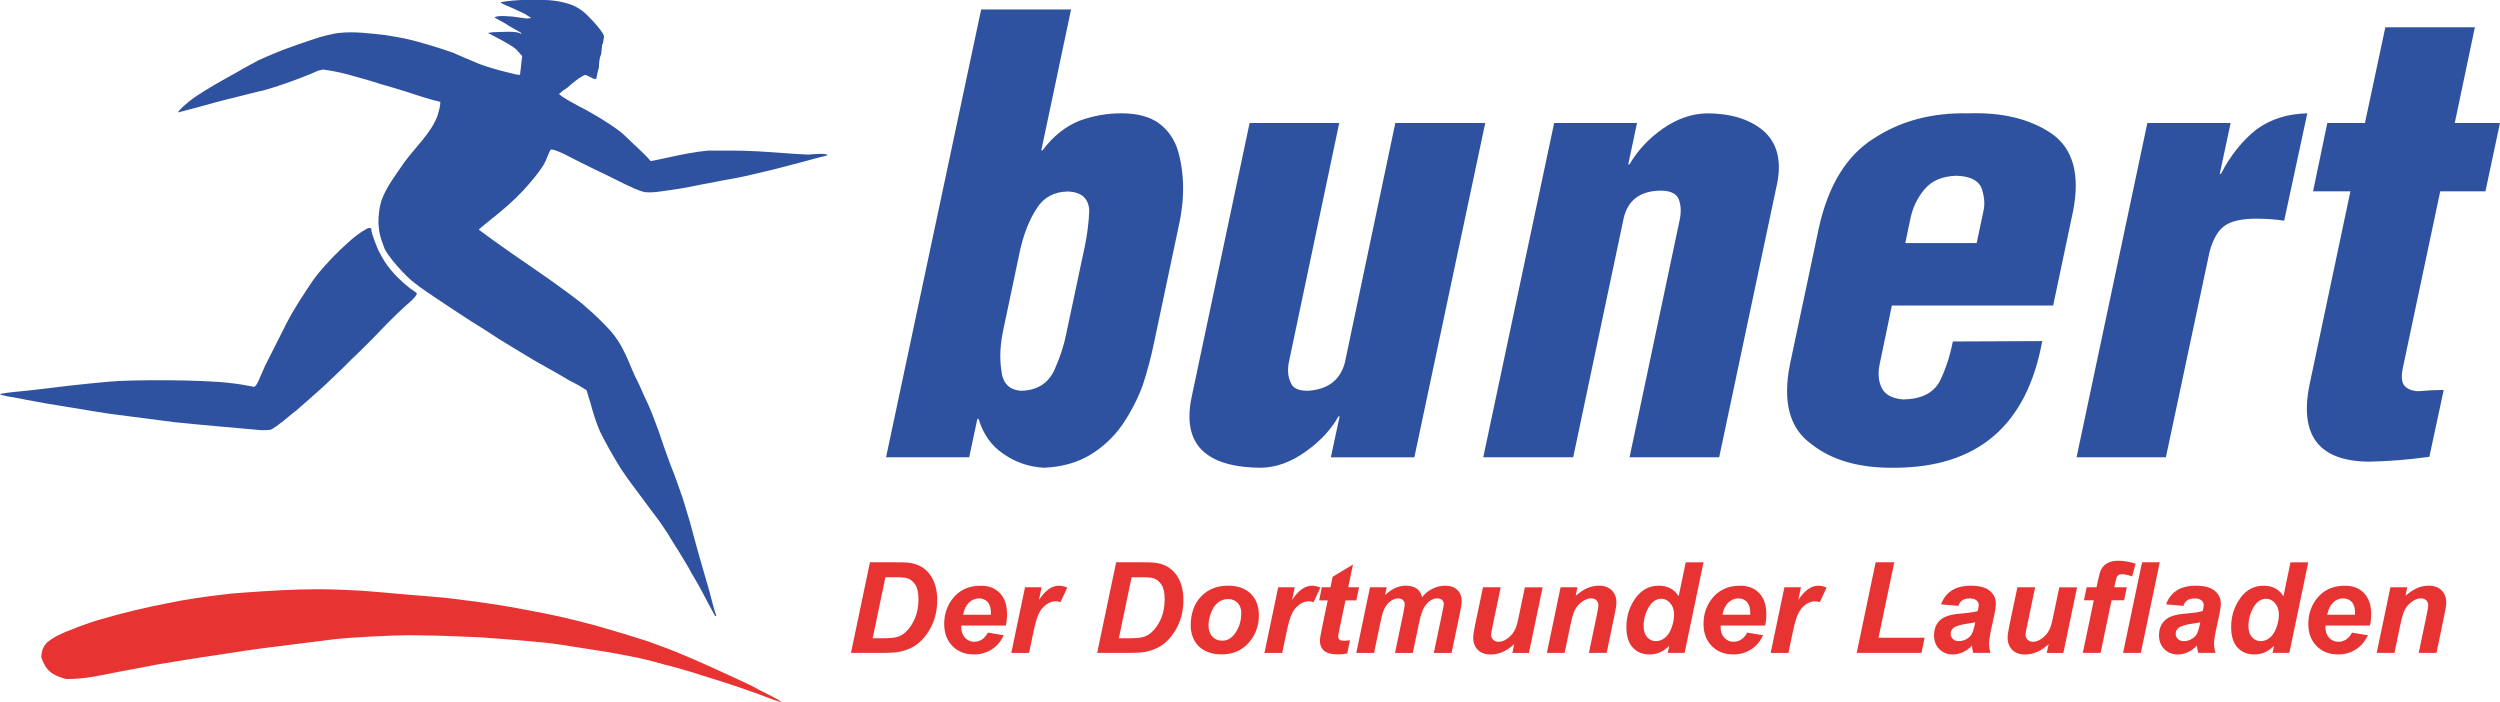
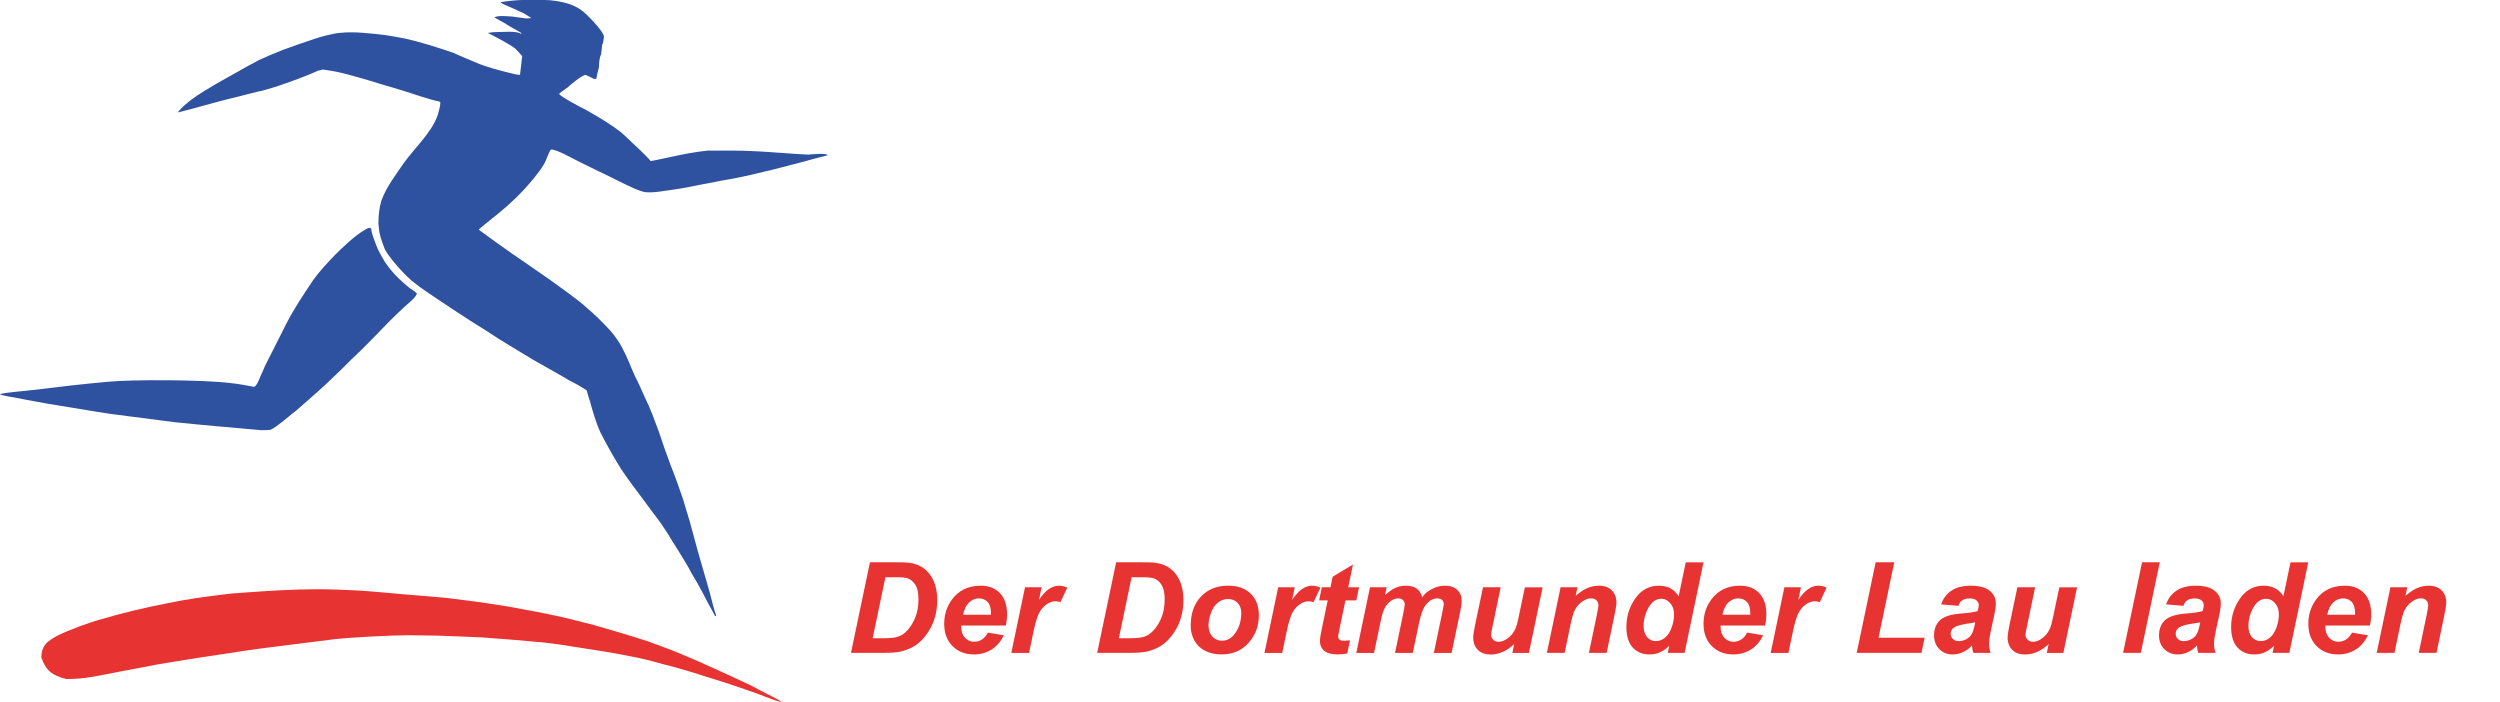
<svg xmlns="http://www.w3.org/2000/svg" id="Ebene_1" viewBox="0 0 1105.81 310.44">
  <defs>
    <style>.cls-1,.cls-2{fill:#e73331;}.cls-3{fill:#2f52a0;}.cls-3,.cls-2{fill-rule:evenodd;}</style>
  </defs>
  <path class="cls-2" d="M343.11,309.87c-2.37-.79-7.17-2.73-9.2-3.45-1.69-.47-3.07-1.06-4.75-1.65-3.58-1.28-8.88-2.97-13.44-4.41-3.09-.94-6.14-1.89-9.13-2.88-3.61-1.08-9.46-2.82-12.65-3.52-5.05-1.43-10.27-2.82-15.93-3.84-6.96-1.39-14.89-2.63-21.87-3.69-5.11-.85-10.96-1.73-15.74-2.25-9.32-.85-17.87-1.61-27.19-2.24-6.71-.31-13.56-.58-20.34-.8-3.92,0-7.89-.16-11.85-.16-7.63,0-25.77,.91-33.16,1.76-6.18,.78-20.83,2.63-25.31,3.2-8.64,.98-19.35,2.63-27.71,3.96-8.2,1.14-16.14,2.56-24.72,3.91-6.54,1.23-12.29,2.41-17.82,3.38-9.81,1.93-14.8,3.16-22.98,3.16-6.17-1.54-9.11-3.78-11.05-9.61,0-1.64,.46-4.11,1.76-5.61,.9-1.47,3.87-3.11,4.95-3.75,4.85-2.48,14.17-5.98,20.11-7.57,9.17-2.69,19.24-5.14,28.77-6.94,9.06-1.89,15.59-2.8,28.35-4.32,2.08-.16,4.16-.32,6.41-.48,10.92-.78,21.11-1.44,32.04-1.44,6.32,0,12.94,.33,19.22,.64,3.45,.24,15.95,1.32,20.5,1.76,5.2,.36,11.24,.93,17.14,1.44,2.68,.36,8.14,1,12.97,1.65,4.85,.63,9.65,1.45,14.42,2.19,3.42,.64,16.96,3.11,20.59,3.98,1.84,.29,14.55,3.44,17.21,4.19,8.21,2.35,15.2,4.4,23.94,7.23,5.93,2.16,10.72,3.86,16.91,6.55,2.51,1.03,4.89,2.12,8.33,3.63,5.45,2.37,14.06,6.44,20.02,9.18,2.4,1.34,4.94,2.65,7.69,4.01,1.07,.54,5.11,2.54,5.93,3.36-1.03,0-1.6-.44-2.4-.57h0Z" />
  <path class="cls-3" d="M316.36,272.63c-.95-1.9-2.04-3.79-3.04-5.61-.96-1.92-1.97-3.71-2.86-5.47-.56-1.16-3.46-6.29-4.71-8.24-1.11-2.39-4.23-7.16-5.57-9.51-1.67-2.75-3.17-4.84-4.65-7.53-1.45-2.04-2.9-4.48-4.49-6.57-1-1.28-4.64-6.11-6.57-8.81-3.42-4.57-6.62-8.72-9.77-13.46-3.42-5.48-6.53-11-9.29-16.5-1.89-4.42-3.11-8.47-4.32-12.97-.49-1.48-1.2-3.73-1.6-5.29-2.59-1.73-5.1-3.11-7.85-4.49-1.87-1.2-14.01-7.99-15.38-8.78-2.92-1.75-15.86-9.58-15.86-9.64-3.83-2.54-8.7-5.67-12.33-7.85-1.9-1.26-14.1-9.21-14.1-9.29-2-1.34-8.46-5.66-10.18-7.14-3.86-2.56-13.33-13.12-14.01-16.41-.09,0-1.46-3.95-1.65-4.97-.47-1.72-.59-3.52-.75-5.29,0-3.39,.34-6.88,1.28-9.93,2.19-6.29,6.63-11.79,10.09-16.98,4.79-6.58,12.33-13.44,14.9-21.14,.48-1.91,1.12-3.67,1.12-5.61-.32-.16-.64-.32-.8-.32-3.36-.61-12.45-3.68-14.53-4.35-3.83-1.19-7.62-2.32-11.21-3.34-4.34-1.44-10.03-3-14.23-4.16-3.98-1.05-6.93-1.64-10.32-2.09-1.16-.4-1.92,.32-2.88,.32-3.38,1.68-11.89,4.8-15.22,5.93-3.46,1.25-6.48,2.1-9.77,3.04-.16-.16-13.71,3.46-15.06,3.68-7.02,1.76-13.94,3.85-20.98,5.61-.36,0-.96,.59-.96,0,.64-.8,1.44-1.6,2.24-2.4,1.38-1.27,3.34-2.89,5.93-4.65,4.76-3.19,10.43-6.39,18.26-10.73,3.02-1.81,6.11-3.37,9.29-5.12,3.44-1.56,7.03-3.09,10.57-4.49,4.23-1.53,9.85-3.56,14.26-4.97,1.86-.7,8.5-2.45,10.89-2.56,6.38-.71,13.79,.25,20.18,.96,1.64,.22,8.17,1.41,8.17,1.44,6.9,1.45,15.42,4.15,22.25,6.54,0,.16,10.21,4.39,11.23,4.83,4,1.5,8.19,2.65,12.33,3.68,1.28,.32,2.56,.64,4,.96,.43,0,.98,.16,1.6,.16l.48-4.16c.16-1.44,.32-2.88,.48-4.16-.96-1.12-1.92-2.08-2.72-3.04-2.76-2.27-9.64-5.74-12.49-7.21,.8,0,1.6-.33,3.25-.34,2.05,.04,9.93-.74,11.49,.82,0-.16,0-.32,.16-.32,0-.27-6.18-3.46-6.89-4.16-1.76-.96-3.52-1.92-5.13-2.88,1.92-.96,5.52-.47,8.05-.34,1.64,.22,3.49,.5,5.88,.82,1.03,.06,1.6-.16,2.4-.16-.32-.32-.64-.48-.96-.64-2.24-1.57-3.87-2.15-4.84-2.59-2.15-1.12-4.56-1.96-6.69-3.02-.32-.16-.64-.32-.8-.48-.16-.16-.16-.32-.16-.32,.32,0,.8-.08,1.12-.16,1.75-.35,6.43-.76,8.81-.8h9.13c3.51,0,8.16,.7,11.92,2.06,1.05,.36,3.06,1.26,4.76,2.56,1.12,.49,9.91,9.27,9.91,11.71-.16,.96-.32,1.92-.48,2.88-.16,.16-.32,.32-.32,.64-.16,1.28-.32,2.72-.48,4.17-.8,1.6-.96,4.16-.96,5.77-.48,1.6-.8,3.2-1.12,4.81,0,.64-1.12,.32-1.44,.16-1.03-.62-2.76-1.36-3.36-1.6-1.41,0-6.67,4.27-8.01,5.61-1.28,.8-2.56,1.76-3.68,2.72,0,.92,9.22,5.87,12.01,7.21,3.78,2.1,7.46,4.33,11.05,6.73,2.28,1.52,4.74,3.3,6.73,5.29,3.59,3.59,7.33,6.6,10.73,10.57,.89-.09,5.6-1.21,8.49-1.76,5.39-1.22,11.21-2.34,16.66-2.88,7.48,0,13.11-.18,22.27,.32,7.44,.39,14.81,1.12,22.27,1.44,1.76-.16,8.49-.8,8.49,.32-1.2,.27-4.07,1.03-6.02,1.54-1.28,.36-2.78,.75-3.98,1.1-4.63,1.19-9.18,2.4-13.83,3.61-3.63,.85-8.51,1.97-12.22,2.88-4.52,1.03-9.62,1.78-13.55,2.61-3.97,.72-8.22,1.58-12.08,2.35-3.96,.79-8.26,1.3-12.4,1.92-2.04,.31-5.84,.68-7.78,0-4.1-1.16-11.4-5.15-14.74-6.73-3.13-1.52-10.37-4.97-12.96-6.31-3.41-1.65-10.03-5.54-12.67-5.54-.32,.16-.48,.48-.64,.8-.92,1.84-1.49,3.8-2.52,5.68-2.61,4.25-5.98,8.09-9.34,11.78-3.82,4.13-9.29,8.9-13.76,12.35-1.93,1.49-3.73,3.11-5.63,4.63v.32c4.51,3.38,8.71,6.31,14.26,10.25,5.93,4.03,11.59,8.01,17.32,11.98,2.72,1.97,13.17,9.36,15.74,11.94,3.48,2.94,7.29,6.6,10.78,10.42,.62,.65,2.09,2.53,3.26,4.27,2.52,3.78,4.71,8.93,6.13,12.49,.5,1.24,1.07,2.38,1.62,3.68,.16,0,4,8.35,4.26,9.13,2.44,4.88,4.14,9.7,6.04,14.78,1.57,4.74,3.6,10.63,5.33,15.17,1.48,3.48,4.29,11.49,5.45,14.9,1.06,3.38,2.07,6.79,3.04,10.09,1.13,4.33,2.34,8.67,3.52,12.97,.69,2.37,4.86,16.91,5.22,18.1,.6,2.42,2.33,9.15,2.95,10.41-.16,0-.32,.16-.48,.32h0Z" />
  <path class="cls-3" d="M115.81,190.3c-12.78-1.16-25.66-2.2-38.46-3.54,0-.04-24.95-3.2-28.33-3.66-6.84-.99-20.14-3.31-27.71-4.49-4.07-.81-8.73-1.49-12.82-2.4-1.82-.36-8.49-1.29-8.49-1.92,3.84-.88,10.28-1.23,14.42-1.76,11.02-1.37,22.46-2.7,33.48-3.68,10.08-1,42.31-.96,54.46,.64,3.3,.33,6.67,1.01,9.93,1.6,1.12,0,2.49-3.58,2.9-4.6,.42-.94,1.42-3.09,2.04-4.65,3.16-6.32,6.32-12.48,9.48-18.79,3.54-6.87,7.61-12.86,11.85-19.22,2.62-3.63,6.14-7.49,9.45-10.89,3.04-3.04,9.03-8.88,13.3-11.21,1.02-.57,1.93-1.41,3.04-.48-.59,.59,1.9,6.76,2.29,7.73,.63,1.95,3.53,6.99,4.6,8.28,2.77,3.85,6.46,7.43,10.09,10.25,1.05,.79,2.11,1.31,3.04,2.24,0,1.6-4.46,4.97-5.93,6.41-4.6,4.27-8.98,8.74-13.3,13.29-3.47,3.58-7.58,7.59-9.93,9.77-3.76,3.88-7.62,7.38-11.05,10.73-3.85,3.61-11.75,10.41-13.23,11.74-.8,.48-6.02,4.95-6.62,5.3-1.43,1.17-3.18,2.41-4.67,3.14-.53,.1-3.38,.17-3.84,.16h0Z" />
-   <path class="cls-3" d="M471.74,147.12c-1.01,5.33-2.78,10.75-5.2,16.17-2.73,6.21-7.66,9.38-14.8,9.56-5.37-.35-8.28-3.35-8.81-9.03-.84-5.46-.57-11.5,.92-18.24l7.36-34.89c1.67-7.44,4.14-13.61,7.44-18.63,3-4.71,7.49-7.18,13.48-7.36,6.21,.18,9.43,3,9.69,8.55-.26,5.42-.92,10.57-1.94,15.5l-8.15,38.37h0Zm2.03-142.94h-39.78l-42.07,198.09h36.78l3.61-17h.53c2.07,6.91,5.81,12.11,11.28,15.68,5.24,3.61,11.14,5.59,17.71,5.95,7.84-.35,14.62-2.25,20.35-5.68,5.51-3.35,10.18-7.66,13.96-12.91,3.79-5.51,6.92-11.45,9.29-17.8,1.98-6.12,3.66-12.25,4.93-18.46l10.84-51.23c2.86-12.29,2.82-23.65-.13-34.05-1.54-5.07-4.32-9.12-8.28-12.11-4.1-3.04-9.73-4.54-16.78-4.54-6.21,0-12.33,1.06-18.37,3.22-6.17,2.42-11.72,6.78-16.52,13.17h-.53l13.17-62.33h0Zm151.83,198.09l31.36-147.87h-39.78l-22.33,106.07c-2.11,7.75-7.58,11.85-16.39,12.38-4.27,0-6.78-1.23-7.58-3.74-1.14-2.33-1.45-5.2-.84-8.63l22.33-106.07h-39.64l-25.68,121.4c-4.23,20.57,6.03,30.92,30.79,31.1,6.74-.18,13.3-2.55,19.73-7.18,6.48-4.62,11.28-9.82,14.45-15.55h.53l-3.88,18.1h36.91Zm61.84-147.87l-31.36,147.87h39.78l22.33-105.76c1.81-7.75,6.96-11.8,15.46-12.16,4.41-.18,7.27,.88,8.63,3.22,1.14,2.42,1.45,5.37,.84,8.94l-22.33,105.76h39.64l25.68-121.31c1.98-10.13-.09-17.88-6.21-23.21-6.12-5.07-14.45-7.62-24.93-7.62-6.74,.18-13.21,2.42-19.47,6.78-6.21,4.36-11.14,9.65-14.76,15.81h-.53l3.88-18.32h-36.65Zm155.31,53.12l2.07-9.87c1.01-5.46,3.21-10.18,6.56-14.05,3.17-3.74,7.84-5.68,14.01-5.86,5.86,.18,9.56,1.94,11.05,5.33,1.23,3.57,1.59,6.83,.97,9.87l-3.08,14.58h-31.58Zm65.41,27.62l8.9-42.2c3-15.9-.13-27.18-9.47-33.78-9.56-6.52-21.89-9.56-37-9.03-16.03-.35-29.95,3.35-41.76,11.1-12.07,7.58-20.17,20.79-24.31,39.6l-12.77,60.26c-3.35,16.69-.17,28.5,9.52,35.37,9.03,7.14,21.19,10.62,36.47,10.44,36.96,0,58.8-18.68,65.59-56.03l-39.55,.18c-1.28,6.56-3.22,12.38-5.73,17.49-2.73,5.24-8.1,7.97-16.12,8.15-4.76-.35-7.93-1.98-9.51-4.93-1.54-3-1.85-6.52-1.02-10.57l5.42-26.03h71.36Zm41.67-80.74l-31.32,147.87h39.51l19.34-91c1.67-5.99,4.1-9.95,7.31-11.85,3.04-1.81,7.45-2.69,13.3-2.69,4.23,0,8.32,.26,12.38,.88l10.22-47.48c-8.72,.18-16.16,2.55-22.46,7.09-6.3,5.02-11.54,11.54-15.72,19.65h-.53s4.8-22.46,4.8-22.46h-36.82Zm89.81,30.22l-18.1,85.63c-4.54,22.46,4.23,33.78,26.38,33.96,8.72-.18,17.62-.88,26.65-2.16l6.34-29.56c-3.52,0-7.18,.18-10.97,.53-2.69,0-4.76-.75-6.21-2.2-1.41-1.37-1.72-4.1-.88-8.15l16.52-78.05h20l6.43-30.22h-20l8.9-42.33h-39.6l-9.03,42.33h-16.65l-6.3,30.22h16.52Z" />
  <path class="cls-1" d="M376.41,288.78l8.39-40.07h10.79c3.01,0,4.94,.05,5.78,.14,1.65,.16,3.13,.49,4.44,1.01,1.3,.51,2.48,1.22,3.55,2.15,1.07,.92,1.99,2.02,2.76,3.32,.77,1.3,1.37,2.78,1.79,4.47,.42,1.69,.64,3.53,.64,5.53,0,4.32-.83,8.15-2.47,11.49-1.65,3.35-3.72,6-6.22,7.97-1.91,1.53-4.39,2.66-7.41,3.39-1.72,.4-4.35,.6-7.9,.6h-14.13Zm9.59-6.45h4.18c3.03,0,5.21-.19,6.58-.56,1.35-.38,2.6-1.07,3.73-2.1,1.62-1.47,2.99-3.44,4.1-5.9,1.11-2.46,1.67-5.36,1.67-8.69,0-2.85-.46-4.98-1.38-6.41-.92-1.43-2.05-2.38-3.41-2.85-.94-.33-2.63-.49-5.06-.49h-4.78l-5.64,27.01h0Z" />
  <path class="cls-1" d="M444.91,276.7h-19.69c-.02,.31-.03,.55-.03,.71,0,1.93,.55,3.49,1.65,4.68,1.11,1.18,2.45,1.78,4.04,1.78,2.6,0,4.64-1.35,6.09-4.05l7.03,1.18c-1.37,2.83-3.19,4.94-5.49,6.35-2.29,1.42-4.85,2.12-7.69,2.12-3.9,0-7.07-1.23-9.52-3.7-2.43-2.46-3.66-5.73-3.66-9.8s1.1-7.51,3.3-10.61c3-4.19,7.3-6.29,12.88-6.29,3.55,0,6.38,1.1,8.47,3.29,2.1,2.2,3.14,5.27,3.14,9.23,0,1.89-.18,3.6-.54,5.11h0Zm-6.62-4.79c.02-.35,.02-.61,.02-.79,0-2.14-.48-3.76-1.45-4.83-.96-1.07-2.26-1.61-3.88-1.61s-3.07,.61-4.36,1.83c-1.29,1.22-2.16,3.03-2.61,5.41h12.28Z" />
  <path class="cls-1" d="M453.41,259.76h7.32l-1.18,5.63c2.73-4.21,5.69-6.32,8.88-6.32,1.13,0,2.34,.29,3.64,.85l-3.01,6.43c-.71-.26-1.46-.38-2.27-.38-1.34,0-2.72,.5-4.12,1.53-1.39,1.02-2.48,2.38-3.27,4.09-.78,1.7-1.56,4.4-2.32,8.1l-1.91,9.11h-7.85l6.07-29.03h0Z" />
  <path class="cls-1" d="M485.31,288.78l8.39-40.07h10.8c3.01,0,4.94,.05,5.78,.14,1.65,.16,3.13,.49,4.44,1.01,1.3,.51,2.48,1.22,3.54,2.15,1.07,.92,1.99,2.02,2.76,3.32,.78,1.3,1.37,2.78,1.79,4.47,.42,1.69,.63,3.53,.63,5.53,0,4.32-.83,8.15-2.47,11.49-1.65,3.35-3.72,6-6.22,7.97-1.91,1.53-4.39,2.66-7.41,3.39-1.72,.4-4.35,.6-7.9,.6h-14.13Zm9.59-6.45h4.18c3.03,0,5.22-.19,6.58-.56,1.35-.38,2.6-1.07,3.73-2.1,1.62-1.47,2.99-3.44,4.1-5.9,1.11-2.46,1.67-5.36,1.67-8.69,0-2.85-.46-4.98-1.38-6.41-.92-1.43-2.05-2.38-3.41-2.85-.94-.33-2.63-.49-5.06-.49h-4.78l-5.64,27.01h0Z" />
  <path class="cls-1" d="M526.68,276.73c0-5.37,1.52-9.67,4.55-12.86,3.03-3.2,7.03-4.81,11.96-4.81,4.28,0,7.62,1.18,10.03,3.55,2.41,2.36,3.61,5.53,3.61,9.53,0,4.7-1.5,8.76-4.52,12.18-3,3.43-7.03,5.14-12.08,5.14-2.73,0-5.15-.54-7.27-1.64-2.11-1.09-3.68-2.64-4.73-4.65-1.04-2-1.56-4.15-1.56-6.45h0Zm22.36-5.61c0-1.86-.54-3.34-1.63-4.47-1.08-1.12-2.48-1.68-4.19-1.68s-3.2,.52-4.52,1.58c-1.31,1.04-2.33,2.57-3.06,4.56-.73,2-1.09,3.84-1.09,5.51,0,2.08,.57,3.73,1.7,4.95,1.13,1.21,2.55,1.83,4.26,1.83,2.15,0,3.96-.92,5.41-2.76,2.07-2.6,3.12-5.77,3.12-9.52h0Z" />
  <path class="cls-1" d="M565.37,259.76h7.32l-1.17,5.63c2.73-4.21,5.69-6.32,8.88-6.32,1.13,0,2.34,.29,3.64,.85l-3.01,6.43c-.71-.26-1.46-.38-2.27-.38-1.34,0-2.72,.5-4.12,1.53-1.39,1.02-2.48,2.38-3.26,4.09-.78,1.7-1.56,4.4-2.32,8.1l-1.91,9.11h-7.85l6.07-29.03h0Z" />
  <path class="cls-1" d="M583.48,265.58l1.2-5.82h3.82l.96-4.65,8.99-5.41-2.11,10.06h4.79l-1.2,5.82h-4.81l-2.54,12.16c-.46,2.21-.68,3.46-.68,3.78,0,.6,.19,1.06,.57,1.41,.38,.34,1.07,.5,2.08,.5,.34,0,1.21-.07,2.59-.2l-1.23,5.82c-1.34,.28-2.73,.41-4.15,.41-2.77,0-4.79-.53-6.04-1.59-1.25-1.06-1.89-2.55-1.89-4.44,0-.9,.34-2.96,1.02-6.18l2.43-11.67h-3.8Z" />
  <path class="cls-1" d="M605.98,259.76h7.38l-.74,3.53c2.88-2.81,5.91-4.22,9.08-4.22,2.18,0,3.87,.46,5.06,1.37,1.18,.92,1.94,2.16,2.27,3.77,1-1.46,2.44-2.68,4.32-3.66,1.87-.99,3.82-1.48,5.85-1.48,2.32,0,4.12,.63,5.41,1.87,1.3,1.23,1.94,2.87,1.94,4.92,0,1-.25,2.73-.77,5.2l-3.72,17.74h-7.84l3.71-17.74c.46-2.23,.68-3.48,.68-3.78,0-.8-.24-1.43-.72-1.89-.49-.47-1.21-.7-2.17-.7-1.95,0-3.69,1.03-5.22,3.09-1.11,1.47-2.06,4.1-2.84,7.85l-2.76,13.17h-7.85l3.66-17.55c.42-2.02,.63-3.33,.63-3.94,0-.77-.26-1.39-.78-1.88-.51-.5-1.23-.74-2.14-.74-.86,0-1.74,.25-2.65,.77-.91,.51-1.71,1.21-2.39,2.11-.69,.89-1.27,2.04-1.76,3.44-.22,.65-.58,2.14-1.06,4.45l-2.79,13.34h-7.85l6.06-29.03h0Z" />
  <path class="cls-1" d="M655.95,259.76h7.84l-3.58,17.19c-.44,2.06-.66,3.35-.66,3.86,0,.83,.32,1.56,.93,2.16,.63,.6,1.41,.91,2.38,.91,.69,0,1.37-.14,2.05-.4,.67-.26,1.36-.66,2.07-1.2,.72-.53,1.35-1.15,1.91-1.84,.57-.7,1.1-1.61,1.59-2.73,.34-.84,.73-2.21,1.12-4.1l2.9-13.83h7.85l-6.07,29.03h-7.32l.82-3.94c-3.21,3.08-6.7,4.62-10.47,4.62-2.39,0-4.26-.68-5.62-2.04-1.37-1.37-2.05-3.2-2.05-5.49,0-1.01,.31-3,.93-5.99l3.4-16.18h0Z" />
  <path class="cls-1" d="M690.3,259.76h7.44l-.77,3.77c1.86-1.6,3.59-2.74,5.21-3.43,1.61-.68,3.31-1.03,5.1-1.03,2.39,0,4.26,.69,5.64,2.05,1.37,1.37,2.06,3.18,2.06,5.44,0,1.03-.3,2.96-.91,5.79l-3.41,16.43h-7.84l3.44-16.49c.51-2.45,.76-3.93,.76-4.4,0-1.01-.29-1.79-.89-2.37-.59-.57-1.42-.86-2.47-.86-1.15,0-2.43,.49-3.82,1.45-1.41,.97-2.51,2.25-3.31,3.83-.58,1.14-1.23,3.44-1.97,6.92l-2.48,11.91h-7.85l6.06-29.03h0Z" />
  <path class="cls-1" d="M745.13,288.78h-7.43l.66-3.14c-1.43,1.37-2.83,2.35-4.2,2.94-1.37,.6-2.93,.89-4.66,.89-3,0-5.44-1.03-7.31-3.07-1.87-2.05-2.8-5.08-2.8-9.09,0-4.66,1.31-8.85,3.93-12.6,2.63-3.75,6.1-5.64,10.42-5.64,3.9,0,6.82,1.55,8.77,4.65l3.14-15h7.85l-8.37,40.07h0Zm-18.12-11.81c0,2.08,.52,3.7,1.57,4.87,1.05,1.17,2.34,1.74,3.87,1.74,1.42,0,2.74-.49,3.97-1.46,1.23-.98,2.21-2.47,2.96-4.47,.74-2.01,1.1-3.93,1.1-5.78,0-2.09-.56-3.79-1.69-5.08-1.14-1.3-2.44-1.94-3.91-1.94-2.29,0-4.19,1.27-5.66,3.83-1.47,2.55-2.21,5.31-2.21,8.28h0Z" />
  <path class="cls-1" d="M780.78,276.7h-19.69c-.02,.31-.03,.55-.03,.71,0,1.93,.55,3.49,1.65,4.68,1.11,1.18,2.46,1.78,4.04,1.78,2.6,0,4.64-1.35,6.09-4.05l7.03,1.18c-1.37,2.83-3.19,4.94-5.49,6.35-2.29,1.42-4.85,2.12-7.69,2.12-3.9,0-7.07-1.23-9.52-3.7-2.44-2.46-3.66-5.73-3.66-9.8s1.1-7.51,3.3-10.61c3-4.19,7.3-6.29,12.87-6.29,3.56,0,6.38,1.1,8.47,3.29,2.1,2.2,3.14,5.27,3.14,9.23,0,1.89-.18,3.6-.54,5.11h0Zm-6.62-4.79c.02-.35,.02-.61,.02-.79,0-2.14-.48-3.76-1.45-4.83-.96-1.07-2.26-1.61-3.88-1.61s-3.07,.61-4.36,1.83c-1.29,1.22-2.15,3.03-2.61,5.41h12.28Z" />
  <path class="cls-1" d="M789.28,259.76h7.32l-1.17,5.63c2.73-4.21,5.69-6.32,8.88-6.32,1.13,0,2.34,.29,3.64,.85l-3.01,6.43c-.71-.26-1.46-.38-2.27-.38-1.34,0-2.72,.5-4.12,1.53-1.39,1.02-2.48,2.38-3.26,4.09-.78,1.7-1.56,4.4-2.32,8.1l-1.91,9.11h-7.85l6.07-29.03h0Z" />
  <polygon class="cls-1" points="821.27 288.78 829.65 248.71 837.88 248.71 830.91 282.09 851.3 282.09 849.91 288.78 821.27 288.78 821.27 288.78" />
  <path class="cls-1" d="M866.26,267.98l-7.66-.65c.88-2.58,2.41-4.61,4.58-6.07,2.18-1.46,5.06-2.19,8.65-2.19s6.51,.76,8.29,2.26c1.79,1.5,2.68,3.34,2.68,5.51,0,.88-.07,1.81-.23,2.79-.15,.99-.69,3.57-1.62,7.76-.77,3.46-1.15,5.89-1.15,7.28,0,1.23,.21,2.61,.65,4.12h-7.62c-.31-1.05-.5-2.15-.58-3.28-1.15,1.28-2.47,2.26-3.96,2.94-1.5,.69-3,1.03-4.52,1.03-2.41,0-4.39-.78-5.96-2.36-1.56-1.58-2.34-3.6-2.34-6.08,0-2.77,.86-4.98,2.57-6.64,1.73-1.66,4.81-2.66,9.23-3,3.74-.31,6.23-.68,7.49-1.12,.33-1.1,.49-1.97,.49-2.63,0-.83-.35-1.54-1.02-2.1-.67-.57-1.67-.85-3-.85s-2.51,.29-3.32,.86c-.81,.58-1.36,1.39-1.65,2.44h0Zm7.46,7.28c-.48,.12-1.11,.24-1.9,.36-3.93,.48-6.5,1.17-7.71,2.08-.86,.65-1.28,1.54-1.28,2.65,0,.9,.33,1.68,.98,2.3,.65,.63,1.52,.94,2.59,.94,1.18,0,2.3-.28,3.35-.86,1.05-.57,1.84-1.31,2.35-2.21,.52-.9,.98-2.31,1.38-4.23l.22-1.04h0Z" />
  <path class="cls-1" d="M892.33,259.76h7.85l-3.58,17.19c-.44,2.06-.66,3.35-.66,3.86,0,.83,.32,1.56,.93,2.16,.63,.6,1.41,.91,2.38,.91,.69,0,1.37-.14,2.05-.4,.67-.26,1.36-.66,2.07-1.2,.72-.53,1.35-1.15,1.91-1.84,.57-.7,1.1-1.61,1.59-2.73,.34-.84,.73-2.21,1.12-4.1l2.9-13.83h7.85l-6.07,29.03h-7.32l.82-3.94c-3.21,3.08-6.7,4.62-10.47,4.62-2.39,0-4.27-.68-5.63-2.04-1.37-1.37-2.05-3.2-2.05-5.49,0-1.01,.31-3,.92-5.99l3.4-16.18h0Z" />
-   <path class="cls-1" d="M940.74,259.76l-1.2,5.74h-5.54l-4.87,23.29h-7.85l4.87-23.29h-4.38l1.2-5.74h4.38l.63-2.98c.51-2.44,.99-4.09,1.45-4.95,.62-1.17,1.55-2.09,2.78-2.77,1.23-.69,2.84-1.03,4.82-1.03,2.41,0,4.94,.44,7.6,1.31l-1.53,5.61c-1.87-.64-3.4-.96-4.56-.96-.9,0-1.56,.29-2,.85-.29,.36-.59,1.32-.9,2.87l-.44,2.05h5.55Z" />
  <polygon class="cls-1" points="939.09 288.78 947.49 248.71 955.31 248.71 946.94 288.78 939.09 288.78 939.09 288.78" />
  <path class="cls-1" d="M965.78,267.98l-7.66-.65c.88-2.58,2.41-4.61,4.58-6.07,2.18-1.46,5.06-2.19,8.65-2.19s6.5,.76,8.28,2.26c1.79,1.5,2.68,3.34,2.68,5.51,0,.88-.07,1.81-.23,2.79-.15,.99-.69,3.57-1.62,7.76-.77,3.46-1.15,5.89-1.15,7.28,0,1.23,.21,2.61,.65,4.12h-7.62c-.31-1.05-.5-2.15-.58-3.28-1.15,1.28-2.46,2.26-3.96,2.94-1.5,.69-3,1.03-4.52,1.03-2.4,0-4.39-.78-5.96-2.36-1.56-1.58-2.34-3.6-2.34-6.08,0-2.77,.86-4.98,2.58-6.64,1.73-1.66,4.8-2.66,9.23-3,3.74-.31,6.23-.68,7.49-1.12,.33-1.1,.49-1.97,.49-2.63,0-.83-.35-1.54-1.02-2.1-.67-.57-1.67-.85-3-.85s-2.51,.29-3.32,.86c-.81,.58-1.36,1.39-1.65,2.44h0Zm7.46,7.28c-.48,.12-1.11,.24-1.89,.36-3.93,.48-6.51,1.17-7.71,2.08-.86,.65-1.28,1.54-1.28,2.65,0,.9,.33,1.68,.98,2.3,.65,.63,1.52,.94,2.59,.94,1.19,0,2.3-.28,3.35-.86,1.05-.57,1.84-1.31,2.35-2.21,.52-.9,.98-2.31,1.38-4.23l.22-1.04h0Z" />
  <path class="cls-1" d="M1012.65,288.78h-7.44l.66-3.14c-1.43,1.37-2.82,2.35-4.2,2.94-1.37,.6-2.93,.89-4.67,.89-3,0-5.44-1.03-7.31-3.07-1.87-2.05-2.8-5.08-2.8-9.09,0-4.66,1.31-8.85,3.93-12.6,2.63-3.75,6.1-5.64,10.42-5.64,3.9,0,6.82,1.55,8.77,4.65l3.14-15h7.85l-8.37,40.07h0Zm-18.12-11.81c0,2.08,.52,3.7,1.57,4.87,1.05,1.17,2.34,1.74,3.87,1.74,1.42,0,2.74-.49,3.97-1.46,1.23-.98,2.21-2.47,2.96-4.47,.74-2.01,1.1-3.93,1.1-5.78,0-2.09-.56-3.79-1.69-5.08-1.14-1.3-2.44-1.94-3.91-1.94-2.3,0-4.19,1.27-5.66,3.83-1.47,2.55-2.21,5.31-2.21,8.28h0Z" />
  <path class="cls-1" d="M1048.3,276.7h-19.69c-.02,.31-.03,.55-.03,.71,0,1.93,.55,3.49,1.65,4.68,1.11,1.18,2.45,1.78,4.04,1.78,2.6,0,4.64-1.35,6.09-4.05l7.02,1.18c-1.37,2.83-3.19,4.94-5.48,6.35-2.29,1.42-4.85,2.12-7.69,2.12-3.9,0-7.07-1.23-9.52-3.7-2.44-2.46-3.66-5.73-3.66-9.8s1.1-7.51,3.3-10.61c3-4.19,7.3-6.29,12.88-6.29,3.56,0,6.38,1.1,8.47,3.29,2.1,2.2,3.14,5.27,3.14,9.23,0,1.89-.18,3.6-.54,5.11h0Zm-6.62-4.79c.02-.35,.02-.61,.02-.79,0-2.14-.48-3.76-1.45-4.83-.96-1.07-2.26-1.61-3.88-1.61s-3.07,.61-4.36,1.83c-1.29,1.22-2.16,3.03-2.61,5.41h12.28Z" />
  <path class="cls-1" d="M1057.34,259.76h7.44l-.77,3.77c1.86-1.6,3.59-2.74,5.21-3.43,1.61-.68,3.31-1.03,5.1-1.03,2.39,0,4.26,.69,5.65,2.05,1.37,1.37,2.06,3.18,2.06,5.44,0,1.03-.3,2.96-.9,5.79l-3.41,16.43h-7.85l3.44-16.49c.51-2.45,.76-3.93,.76-4.4,0-1.01-.29-1.79-.89-2.37-.59-.57-1.42-.86-2.47-.86-1.15,0-2.43,.49-3.82,1.45-1.41,.97-2.51,2.25-3.31,3.83-.58,1.14-1.23,3.44-1.97,6.92l-2.48,11.91h-7.85l6.07-29.03h0Z" />
</svg>